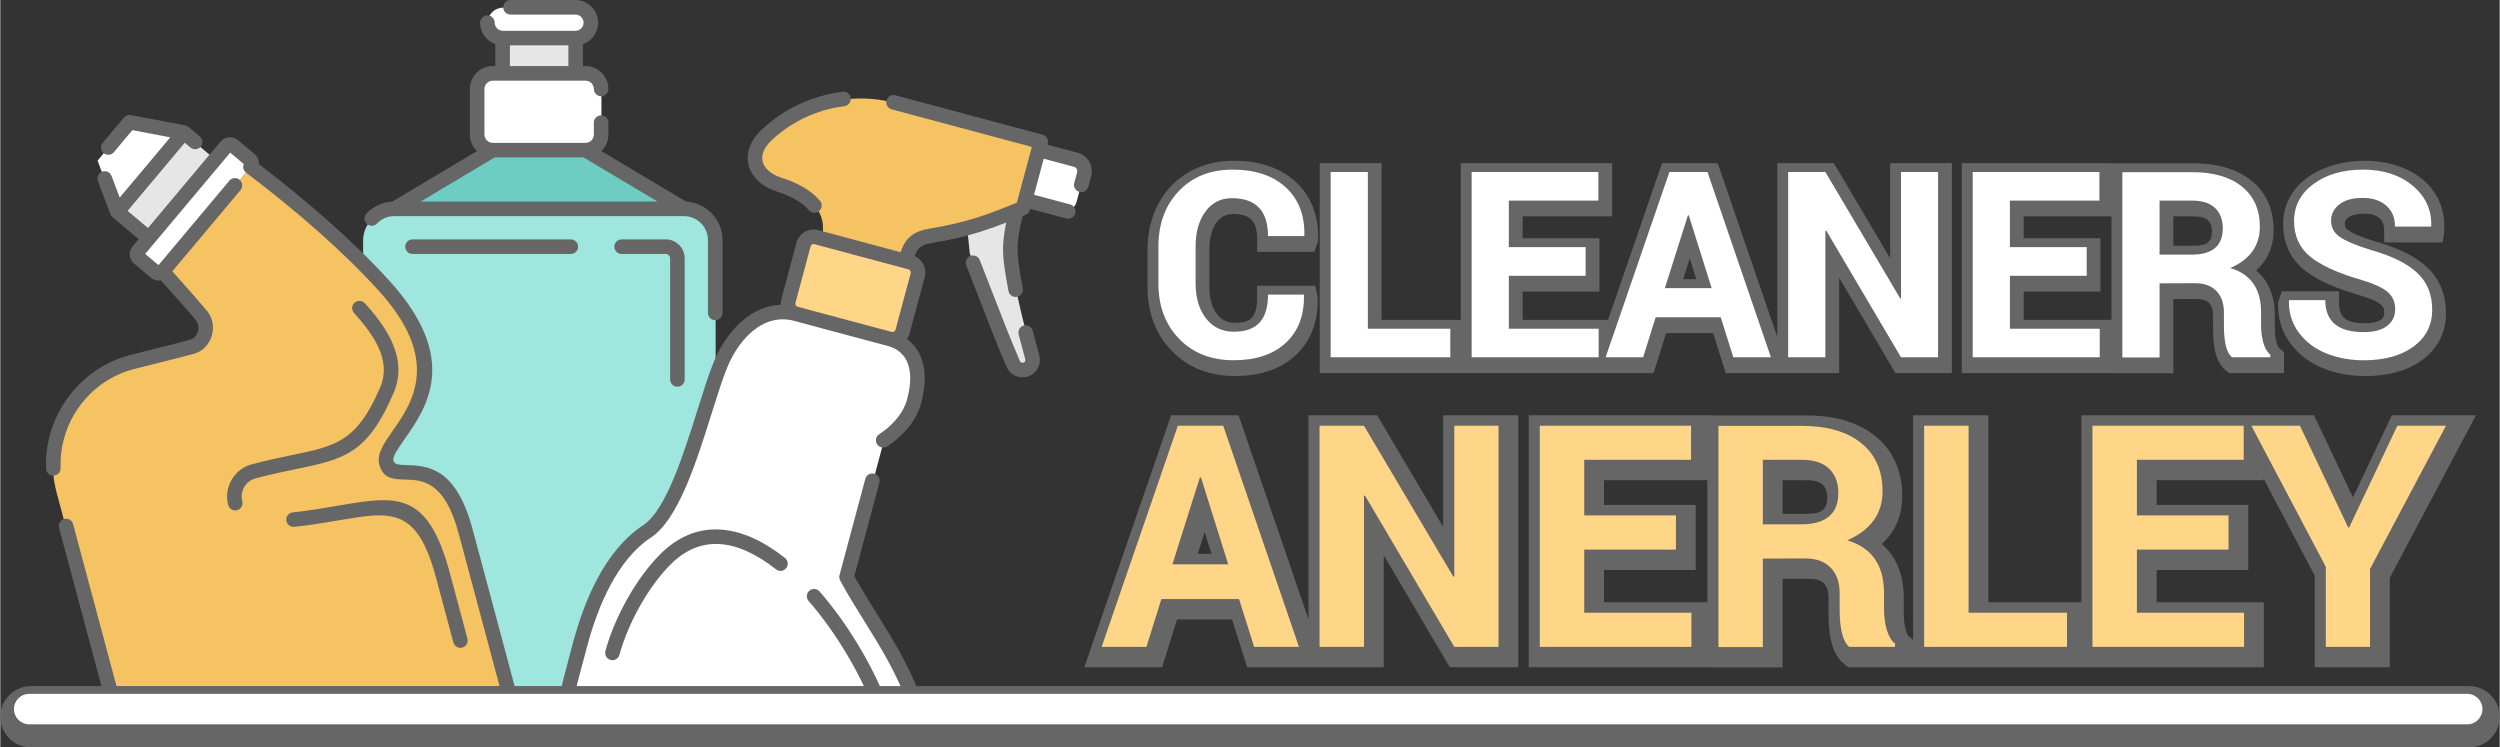
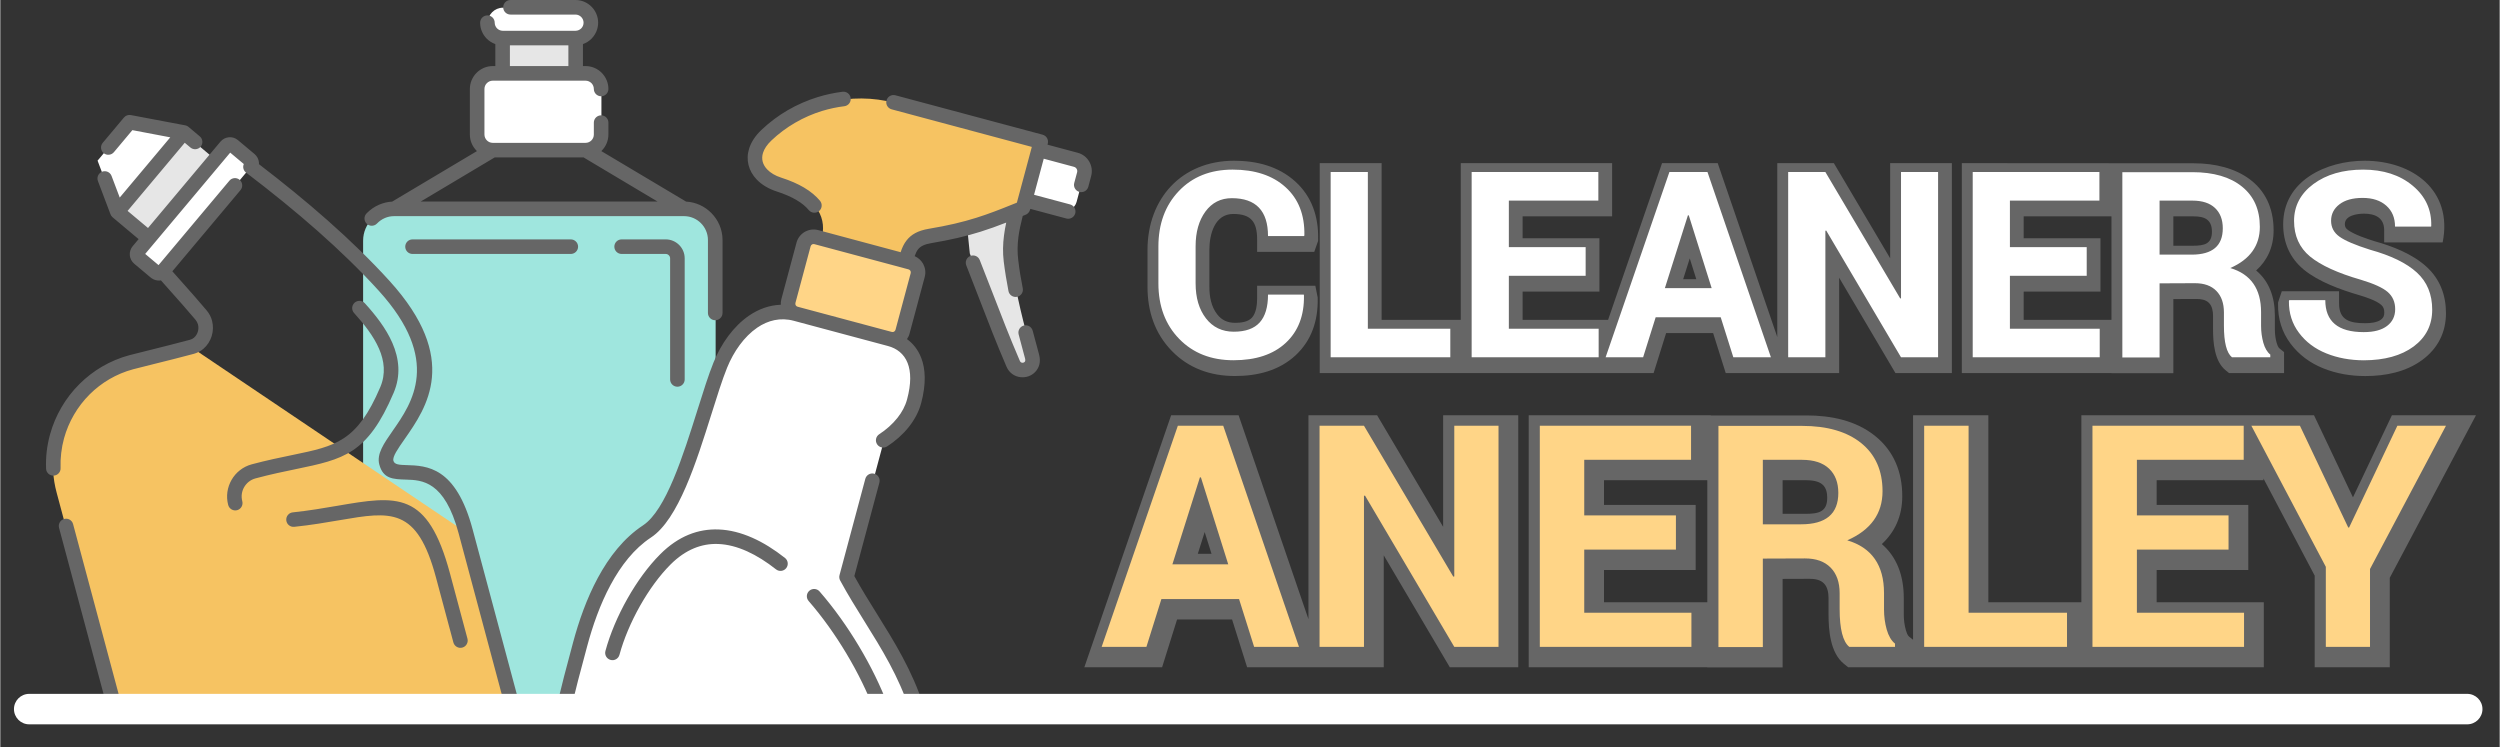
<svg xmlns="http://www.w3.org/2000/svg" xml:space="preserve" width="291px" height="87px" version="1.1" style="shape-rendering:geometricPrecision; text-rendering:geometricPrecision; image-rendering:optimizeQuality; fill-rule:evenodd; clip-rule:evenodd" viewBox="0 0 8129.2 2431">
  <rect x="0" y="0" width="8129.2" height="2431" fill="#333333" stroke="none" />
  <defs>
    <style type="text/css">
   
    .fil0 {fill:#666666}
    .fil6 {fill:#6ECDC2}
    .fil5 {fill:#9FE6DE}
    .fil4 {fill:#E6E6E6}
    .fil7 {fill:#F6C362}
    .fil8 {fill:#FFD587}
    .fil3 {fill:white}
    .fil9 {fill:#666666;fill-rule:nonzero}
    .fil1 {fill:#FFD587;fill-rule:nonzero}
    .fil2 {fill:white;fill-rule:nonzero}
   
  </style>
  </defs>
  <g id="Layer_x0020_1">
    <g id="_2810069967936">
      <path class="fil0" d="M7252.4 1350.6l272.9 0 126.7 267.1 126.7 -267.1 273.4 0 -280.4 528.7 0 290.9 -244.2 0 0 -298 -166.6 -315.9 0 5.6 -347.4 0 0 80.3 298.1 0 0 211.7 -298.1 0 0 105 348.5 0 0 211.3 -1352 0 -13.8 -11.2c-44.5,-36.1 -49.9,-109 -49.9,-161.9l0 -51.2c0,-16.9 -2.7,-36 -15.1,-48.6 -12,-12.2 -30.8,-14.8 -47.1,-14.7l-87.2 0.3 0 287.9 -244.9 0 0 -0.6 -580.9 0 0 -819.6 592.3 0 0 0.6 310.7 0c79.5,0 161,16 224.2,67.2 61.1,49.3 87.8,117.7 87.8,195.5 0,65.1 -24.4,116.9 -66.5,155.7 48.1,41.1 71.4,101.7 71.4,175.2l0 53.4c0,17.6 2.1,34.9 6.9,51.8 1.5,5.5 5.3,16.5 10,20.3l13.3 10.6 0 -730.3 244.9 0 0 608.3 302.5 0 0 -608.3 483.8 0zm-1700.4 608.3l0 -397 -336 0 0 80.3 298.1 0 0 211.7 -298.1 0 0 105 336 0zm-1297.3 55l0 -663.3 223.3 0 214.8 363 0 -363 244.3 0 0 819.6 -222.7 0 -214.8 -364 0 364 -444.4 0 -48.9 -155.3 -178.9 0 -48.7 155.3 -252.9 0 282.3 -819.6 219.4 0 227.2 663.3zm-337.5 -283.4l-22.4 70.8 44.7 0 -22.3 -70.8zm1879.7 -168.6l0 109.3 74.4 0c42,0 70.7,-5.9 70.7,-51.9 0,-15.7 -2.8,-31.4 -14.6,-42.6 -13.2,-12.4 -36.2,-14.8 -53.3,-14.8l-77.2 0z" />
      <path class="fil1" d="M4078 2103.9l-49 -155.4 -252.6 0 -48.7 155.4 -145.6 0 247.8 -719.2 147.6 0 246.4 719.2 -145.9 0zm-176.4 -551.1l-89.4 282.6 181.6 0 -88.8 -282.6 -3.4 0zm971.3 -168.1l0 719.2 -143.9 0 -290.3 -491.9 -3.4 0.6 0 491.3 -144.5 0 0 -719.2 144.5 0 290.5 490.8 3.2 -0.6 0 -490.2 143.9 0zm577 291.6l0 111.3 -298.2 0 0 205.4 348.6 0 0 110.9 -493.1 0 0 -719.2 491.9 0 0 110.9 -347.4 0 0 180.7 298.2 0zm282.7 428.2l-144.4 0 0 -719.3 271.9 0c82.2,0 146.5,18.8 192.6,56.1 46.1,37.3 69.2,89.4 69.2,156.4 0,72.8 -38.3,126.2 -114.7,159.7 79.8,23.8 119.5,81 119.5,171.3l0 53.4c0,23 3,44.8 8.8,65.6 6,20.6 14.8,36 27,45.7l0 10.5 -148.8 0c-20.8,-16.9 -31.3,-57.9 -31.3,-122.9l0 -51.2c0,-35.8 -9.7,-63.7 -29.4,-83.7 -19.5,-19.9 -47.2,-29.8 -83.2,-29.8l-137.2 0.5 0 287.7zm0 -608.9l0 209.7 124.7 0c80.5,0 120.8,-34.1 120.8,-102.1 0,-33.7 -10.1,-60 -30.3,-79.1 -20.1,-18.9 -49.3,-28.5 -87.7,-28.5l-127.5 0zm669.2 -110.9l0 608.3 320.1 0 0 110.9 -464.6 0 0 -719.2 144.5 0zm845.5 291.6l0 111.3 -298.1 0 0 205.4 348.5 0 0 110.9 -493 0 0 -719.2 491.9 0 0 110.9 -347.4 0 0 180.7 298.1 0zm460.1 427.6l-143.7 0 0 -260.3 -242.2 -458.9 158 0 157.1 331.1 2.8 0 157 -331.1 158.1 0 -247.1 466 0 253.2z" />
      <path class="fil0" d="M6866.5 1213.4l-486.7 0 0 -682.8c252,0 503,0.5 754.6,0.5 138.6,0 259.5,65.6 259.5,218.1 0,54.9 -20.9,98.2 -56.8,130.6 41.1,34.1 60.9,84.8 60.9,146.7l0 44.7c0,14.9 1.7,29.7 5.8,44 1.4,5.1 4.7,14.5 9.1,18l15 12 0 68.2 -178.9 0 -11.1 -9c-36.7,-29.7 -41,-90.5 -41,-134.1l0 -42.9c0,-14.7 -2.4,-31.1 -13.2,-42.1 -10.5,-10.7 -26.6,-13 -40.9,-12.9l-75 0.3 0 241.2 -201.3 0 0 -0.5zm0 -173.1l0 -336.6 -285.5 0 0 71.2 249.8 0 0 173.5 -249.8 0 0 91.9 285.5 0zm-1086.9 55.9l0 -565.6 184 0 183.1 309.4 0 -309.4 200.7 0 0 682.8 -183.5 0 -183.1 -310.2 0 310.2 -368.9 0 -41 -130.2 -152.8 0 -40.8 130.2 -1085.9 0 0 -682.8 201.3 0 0 509.7 257.4 0 0 -509.7 492.3 0 0 173.1 -291.1 0 0 71.2 249.8 0 0 173.5 -249.8 0 0 91.9 278 0 175.5 -509.7 181 0 193.8 565.6zm-1691.8 -166.8l189.3 0 7.6 38.1 0.1 3.6c1.3,70.8 -19.4,135.8 -72,184.6 -54,50.2 -125.1,67.3 -197.2,67.3 -78.9,0 -149.9,-24.6 -205.3,-81.6 -55.7,-57.2 -79.1,-129.5 -79.1,-208.6l0 -119.7c0,-167.5 111.2,-290.3 281.6,-290.3 72.9,0 143.8,17.6 199,67.5 54.2,49 75.8,114.7 74.4,186.8l-0.1 6.5 -12.5 35.5 -185.8 0 0 -40.1c0,-57 -19.2,-83.1 -77.7,-83.1 -60.6,0 -77.6,66.7 -77.6,116.3l0 120.6c0,31.3 5.6,63.9 25.2,89.3 15.2,19.6 34.2,27.9 58.9,27.9 17.9,0 41.6,-2.6 54.4,-16.8 14.2,-15.7 16.8,-43.7 16.8,-63.7l0 -40.1zm3603.6 121.8l0.9 0c15.7,0 37.9,-1.8 51,-11.7 8,-6.1 10.6,-12.9 10.6,-22.9 0,-10.3 -2.4,-18.5 -10.3,-25.3 -16.2,-14.1 -51.6,-25.6 -71.8,-31.5 -59.9,-17.6 -131.4,-43.1 -180.1,-83.2 -45.4,-37.5 -66.7,-88.4 -66.7,-147 0,-142.1 139.8,-206.8 264.8,-206.8 155.8,0 288,96 253.9,265.6l-190.2 0 0 -40.1c0,-39.9 -29.3,-53.4 -65.3,-53.4 -21.6,0 -62.6,5.3 -62.6,34.2 0,9.1 3.3,14.1 10.7,19.3 21.6,15.4 62.6,28.8 86.5,36.3 58.9,16.4 123.1,41.4 168.8,83.3 43.4,39.9 62.9,91.8 62.9,150.3 0,62.8 -26.2,114.6 -76.6,152 -53.7,39.8 -120.4,52.8 -186.1,52.8 -46.9,0 -93.2,-7.7 -136.8,-25.3 -42.4,-17.1 -78.4,-43.4 -105.9,-80 -28.3,-37.6 -41.5,-81.3 -40.7,-128.2l0.1 -6.2 12 -36.1 186.3 0 0 40.1c0,54.1 35.7,63.8 84.6,63.8zm-2196.5 -210.8l-21.5 67.8 42.8 0 -21.3 -67.8zm1572.9 -136.7l0 95.5 64.3 0c36.2,0 61.2,-5.7 61.2,-45.4 0,-39 -22.9,-50.1 -58.9,-50.1l-66.6 0z" />
      <path class="fil2" d="M4123.2 958.3l116.4 0 0.5 2.4c1.2,65.3 -18.6,116.8 -59.2,154.5 -40.5,37.7 -97.2,56.5 -169.9,56.5 -72.7,0 -131.6,-23.1 -176.6,-69.4 -45.1,-46.3 -67.7,-106.6 -67.7,-180.7l0 -119.6c0,-73.7 22.1,-133.8 66.2,-180.3 44.2,-46.6 102.6,-70 175.3,-70 72.6,0 130,19 172,57.1 42.1,38 62.5,90.2 61.3,156.4l-1 2.7 -117.3 0c0,-82.1 -39.2,-123.3 -117.7,-123.3 -36,0 -64.5,14.5 -85.9,43.5 -21.2,29.1 -31.9,66.6 -31.9,112.9l0 120.6c0,46.9 11.2,84.8 33.6,113.8 22.3,28.9 52.6,43.5 90.6,43.5 38,0 66.1,-10 84.2,-30 18,-19.9 27.1,-50.1 27.1,-90.6zm324.7 -398.8l0 509.7 268.2 0 0 92.9 -389.2 0 0 -602.6 121 0zm708.4 244.3l0 93.3 -249.8 0 0 172.1 292.1 0 0 92.9 -413.1 0 0 -602.6 412.1 0 0 93 -291.1 0 0 151.3 249.8 0zm480.3 358.3l-41 -130.1 -211.6 0 -40.8 130.1 -122 0 207.5 -602.6 123.8 0 206.4 602.6 -122.3 0zm-147.7 -461.7l-74.9 236.7 152.1 0 -74.4 -236.7 -2.8 0zm813.7 -140.9l0 602.6 -120.6 0 -243.2 -412.1 -2.8 0.5 0 411.6 -121 0 0 -602.6 121 0 243.4 411.2 2.6 -0.4 0 -410.8 120.6 0zm483.4 244.3l0 93.3 -249.8 0 0 172.1 292.1 0 0 92.9 -413.1 0 0 -602.6 412.1 0 0 93 -291.1 0 0 151.3 249.8 0zm237 358.8l-121.1 0 0 -602.6 227.8 0c69,0 122.8,15.7 161.4,47 38.7,31.2 58,74.8 58,131 0,61 -32.1,105.7 -96.1,133.8 66.9,20 100.1,67.8 100.1,143.5l0 44.8c0,19.3 2.6,37.5 7.4,54.9 5,17.3 12.4,30.2 22.6,38.3l0 8.8 -124.6 0c-17.5,-14.1 -26.2,-48.5 -26.2,-103l0 -42.8c0,-30 -8.2,-53.4 -24.7,-70.2 -16.3,-16.7 -39.6,-25 -69.7,-25l-114.9 0.5 0 241zm0 -510.1l0 175.7 104.4 0c67.5,0 101.2,-28.6 101.2,-85.6 0,-28.3 -8.4,-50.2 -25.4,-66.2 -16.8,-15.9 -41.3,-23.9 -73.5,-23.9l-106.7 0zm663.6 427.7l1 0c32.5,0 57.6,-6.6 75.2,-20 17.6,-13.3 26.5,-31.5 26.5,-54.8 0,-23 -8.2,-41.6 -24.2,-55.6 -16.1,-13.9 -45,-27.1 -86.8,-39.7 -75.7,-21.8 -130.9,-47.1 -165.8,-75.7 -34.7,-28.7 -52.1,-67.3 -52.1,-116 0,-48.5 21,-88.5 62.9,-119.8 42.1,-31.2 96,-46.9 161.8,-46.9 65.7,0 119.4,17.4 161.2,52.3 41.6,34.7 61.7,78.3 60.3,130.8l-0.5 2.3 -117.3 0c0,-28.6 -9.4,-51.2 -28.4,-68.1 -18.8,-16.8 -44.4,-25.3 -76.9,-25.3 -32.5,0 -57.8,7.1 -75.7,21 -17.9,13.8 -27,31.7 -27,53.3 0,21.6 9.1,38.9 27.5,51.9 18.2,13.1 51.2,27.2 99.1,42.3 68.4,19 119.1,43.6 152.4,74.2 33.3,30.5 49.9,70.7 49.9,120.8 0,49.9 -20.1,89.8 -60.4,119.8 -40.4,29.8 -94.4,44.7 -162.2,44.9 -44.4,-0.2 -85.1,-7.6 -121.8,-22.5 -36.9,-14.8 -66.5,-37 -88.9,-66.9 -22.3,-29.6 -33.3,-64.2 -32.7,-103.4l1 -2.9 117.3 0c0,69.4 41.6,104 124.6,104z" />
      <g>
        <g>
          <path class="fil3" d="M1602.3 240.2l302.1 0c27.9,0 50.7,22.9 50.7,50.8l0 148.3c0,28 -22.8,50.8 -50.7,50.8l-302.1 0c-28,0 -50.8,-22.8 -50.8,-50.8l0 -148.3c0,-27.9 22.8,-50.8 50.8,-50.8z" />
          <polygon class="fil4" points="1634.4,125.3 1872.3,125.3 1872.3,240.2 1634.4,240.2 " />
          <path class="fil3" d="M1635 125.3l236.6 0c27.6,0 50.1,-22.6 50.1,-50.1l0 0c0,-27.6 -22.5,-50.2 -50.1,-50.2l-236.6 0c-27.5,0 -50.1,22.6 -50.1,50.2l0 0c0,27.5 22.6,50.1 50.1,50.1z" />
          <path class="fil5" d="M1281.6 681.3l943.5 0c55.8,0 101.5,45.7 101.5,101.5l0 1523.5 -1146.6 0 0 -1523.5c0,-55.8 45.7,-101.5 101.6,-101.5z" />
-           <polygon class="fil6" points="2225.1,681.3 1281.6,681.3 1602.3,490.1 1904.3,490.1 " />
        </g>
        <g>
          <path class="fil3" d="M2588.7 1022.8l306.5 82.2c64.8,17.3 112.3,78.5 79,202.8 -14,52.2 -53.8,96.6 -100.7,127.1 -39.8,148.4 -79.5,296.7 -119.3,445.1 75.2,139.1 174,259.4 228.1,426.3l-1148.9 0c16.8,-67.5 34.4,-136.3 53.5,-207.4 87.3,-326.2 234,-346.3 298.7,-471.1 66.9,-129.2 114.4,-331 157.6,-437.7 42.6,-105.5 134.1,-197.1 245.5,-167.3z" />
          <path class="fil7" d="M2946.6 851.3c-91.8,-24.6 -183.7,-49.2 -275.6,-73.8 16.3,-60.9 -2.9,-132.4 -136.5,-175.1 -79.5,-25.5 -108.1,-97.1 -41.4,-160.6 115.6,-110 277.8,-143.9 414.1,-107.4 159.7,42.8 319.5,85.6 479.3,128.4 -19.3,71.9 -38.6,143.8 -57.8,215.7 -111,45.5 -174.2,69.4 -303.3,91.2 -57.6,9.7 -67.3,38.9 -78.8,81.6z" />
          <path class="fil4" d="M3308 686.9c-16,59.7 -25,108.7 -18.5,163 12.8,106.8 40.7,208.1 68.7,312 12.2,45.2 -45.8,60.1 -61.4,23.9 -51.2,-119.1 -95.7,-240.9 -143.5,-361.4l-8.2 -80.1c55.3,-14.9 102.4,-32.8 162.9,-57.4z" />
          <path class="fil3" d="M3379.4 489l118.2 31.7c20.2,5.4 32.3,26.4 26.9,46.6l-24 89.7c-5.4,20.2 -26.4,32.3 -46.7,26.9l-118.1 -31.7 43.7 -163.2z" />
          <path class="fil8" d="M2655.6 773.3l306.5 82.1c17.9,4.8 28.6,23.4 23.8,41.4l-49.4 184.3c-4.8,18 -23.4,28.7 -41.3,23.9l-306.5 -82.2c-17.9,-4.8 -28.6,-23.3 -23.8,-41.3l49.4 -184.3c4.8,-17.9 23.4,-28.7 41.3,-23.9z" />
        </g>
-         <path class="fil7" d="M622.7 1130.5c-65.3,17.5 -131,33.3 -196.6,50 -182.6,48.9 -292.1,238.4 -243.1,421.1l188.8 704.7 1296.2 0 -154.2 -575.5c-77.3,-288.7 -235.3,-138.4 -257.9,-223.1 -22.7,-84.7 296.4,-241.4 -7.4,-576 -119.1,-131.1 -270.1,-261.9 -435,-387.1 -95.2,113.5 -190.5,227 -285.7,340.5 41.7,47.4 84.4,94 125,142.3 29.7,35.4 12.3,91.7 -30.1,103.1z" />
+         <path class="fil7" d="M622.7 1130.5c-65.3,17.5 -131,33.3 -196.6,50 -182.6,48.9 -292.1,238.4 -243.1,421.1l188.8 704.7 1296.2 0 -154.2 -575.5z" />
        <polygon class="fil4" points="699.2,518.9 482.7,777 380,690.8 596.5,432.7 " />
        <polygon class="fil3" points="419.7,399.2 316.3,522.5 380,690.8 596.5,432.7 " />
        <path class="fil3" d="M733.8 477.7l-285.7 340.5c-6,7 -5,17.7 2,23.6l54.1 45.4c7,5.9 17.7,4.9 23.6,-2.1l285.7 -340.5c5.9,-7.1 5,-17.7 -2.1,-23.6l-54 -45.4c-7.1,-5.9 -17.7,-5 -23.6,2.1z" />
      </g>
      <path class="fil9" d="M2666.1 653.2c8.3,10.1 6.9,25 -3.1,33.3 -10.1,8.3 -25.1,6.9 -33.4,-3.1 -9.4,-11.4 -22.5,-22.5 -40.1,-32.8 -17,-10.1 -38.1,-19.4 -63.9,-27.7 -27.2,-8.7 -49.6,-22.4 -65.7,-39.3 -13,-13.7 -22,-29.5 -26.3,-46.6 -4.4,-17.3 -3.9,-35.7 2.1,-54.4 6.5,-20.2 19.4,-40.5 39.5,-59.7 26.6,-25.3 55.3,-46.6 85.4,-64.2 31.2,-18.2 64.3,-32.5 98.2,-43 13.5,-4.1 26.9,-7.6 40,-10.4 13.7,-2.9 27.3,-5.2 40.6,-6.9 13,-1.5 24.9,7.7 26.4,20.7 1.6,13 -7.6,24.8 -20.6,26.4 -12.4,1.5 -24.7,3.6 -36.6,6.1 -12.2,2.6 -24.2,5.8 -35.9,9.3 -30.2,9.3 -59.9,22.2 -88.2,38.7 -27.3,15.9 -53.1,35.1 -76.7,57.5 -14.1,13.5 -23,27 -27.1,39.9 -3.2,9.9 -3.4,19.5 -1.2,28.5 2.3,9.1 7.3,17.8 14.7,25.5 10.7,11.3 26.3,20.7 45.9,26.9 29.3,9.4 53.6,20.2 73.5,31.9 22.5,13.3 39.7,28 52.5,43.4zm-1391.5 2.5l275.7 -164.3 -1.3 -1.2c-13.4,-13.5 -21.8,-32.1 -21.8,-52.6l0 -148.2c0,-20.4 8.4,-39 21.8,-52.5 13.5,-13.6 32.2,-22 52.6,-22l8.4 0 0 -71.5c-10.6,-3.7 -20,-9.8 -27.8,-17.5 -13.3,-13.4 -21.6,-31.8 -21.6,-52.1 0,-13.1 10.6,-23.7 23.7,-23.7 13.1,0 23.7,10.6 23.7,23.7 0,7.2 3,13.8 7.7,18.6 4.7,4.6 11,7.5 18,7.7l0.3 0 0.3 0 236.4 0 0.3 0 0.3 0c7,-0.2 13.4,-3.1 18,-7.7l0.9 -0.9c4.2,-4.6 6.8,-10.9 6.8,-17.7 0,-7.2 -3,-13.8 -7.7,-18.6 -4.8,-4.8 -11.4,-7.8 -18.6,-7.8l-211.4 0c-13.1,0 -23.7,-10.6 -23.7,-23.7 0,-13.1 10.6,-23.7 23.7,-23.7l211.4 0c20.3,0 38.7,8.3 52.1,21.7 13.3,13.3 21.6,31.8 21.6,52.1 0,19.5 -7.7,37.3 -20.2,50.5l-1.4 1.6c-7.8,7.7 -17.2,13.8 -27.8,17.5l0 71.5 8.4 0c20.5,0 39.1,8.4 52.6,21.9l1.4 1.5c12.6,13.4 20.4,31.4 20.4,51.1 0,13.1 -10.6,23.7 -23.7,23.7 -13.1,0 -23.7,-10.6 -23.7,-23.7 0,-7 -2.7,-13.4 -7.1,-18.3l-0.8 -0.8c-4.9,-4.9 -11.7,-7.9 -19.1,-7.9l-32.1 0 -237.6 0 -32.1 0c-7.4,0 -14.1,3 -19,7.9 -5,4.9 -8,11.6 -8,19.1l0 148.2c0,7.4 3.1,14.2 8,19.1 4.9,4.9 11.6,7.9 19,7.9l301.8 0 0 0 0.2 0 0.1 0 0.1 0c7.3,-0.1 13.9,-3.1 18.7,-7.9 4.9,-4.9 7.9,-11.7 7.9,-19.1l0 -38.8c0,-13.1 10.6,-23.7 23.7,-23.7 13.1,0 23.7,10.6 23.7,23.7l0 38.8c0,20.4 -8.4,39 -21.8,52.5l-0.1 0.1 -1.2 1.2 275.8 164.3c31.7,1.7 60.4,15.4 81.6,36.6 22.8,22.7 36.9,54 36.9,88.4l0 237.2c0,13.1 -10.7,23.7 -23.8,23.7 -13,0 -23.7,-10.6 -23.7,-23.7l0 -237.2c0,-21.3 -8.7,-40.8 -22.8,-54.9 -14.1,-14.1 -33.5,-22.8 -54.9,-22.8l-942.5 0 -0.1 0 -0.5 0c-10.6,0 -20.8,2.2 -29.9,6.1 -9.7,4.2 -18.5,10.3 -25.7,17.9 -9.1,9.4 -24,9.7 -33.4,0.7 -9.4,-9.1 -9.7,-24.1 -0.7,-33.5 11.6,-12 25.6,-21.9 41.3,-28.6 13.2,-5.6 27.4,-9.1 42.3,-9.9zm863.2 -0.1l-240.8 -143.6 -289 0 -240.8 143.6 770.6 0zm-797.1 170.4c-13.1,0 -23.7,-10.6 -23.7,-23.7 0,-13.1 10.6,-23.7 23.7,-23.7l514.7 0c13.1,0 23.8,10.6 23.8,23.7 0,13.1 -10.7,23.7 -23.8,23.7l-514.7 0zm680.1 0c-13.1,0 -23.7,-10.6 -23.7,-23.7 0,-13.1 10.6,-23.7 23.7,-23.7l143.5 0c16.9,0 32.3,6.9 43.5,18.1 11.2,11.1 18.1,26.5 18.1,43.5l0 393.9c0,13.1 -10.6,23.7 -23.7,23.7 -13.1,0 -23.7,-10.6 -23.7,-23.7l0 -393.9c0,-3.9 -1.6,-7.4 -4.2,-10 -2.5,-2.6 -6,-4.2 -10,-4.2l-143.5 0zm-173.2 -678.5l-190.2 0 0 67.4 190.2 0 0 -67.4zm-697 870.6c-8.8,-9.6 -8.1,-24.6 1.5,-33.4 9.7,-8.8 24.7,-8.1 33.5,1.6 34.2,37.7 68.7,81.2 89.6,129.2 21.8,50.5 28.4,105.1 4.1,162.1 -85.1,200 -162.7,216 -318.5,248.3 -37.8,7.8 -80.6,16.6 -130.9,30.1 -16.1,4.3 -29,14.9 -36.8,28.4 -7.8,13.4 -10.4,29.9 -6.1,46 3.3,12.6 -4.2,25.6 -16.8,29 -12.6,3.3 -25.6,-4.2 -29,-16.8 -7.7,-28.6 -2.9,-57.9 11,-81.9 13.7,-23.9 36.6,-42.6 65.2,-50.4l0.3 -0.1c49.9,-13.3 94.4,-22.5 133.7,-30.6 139.5,-28.9 209,-43.3 284.4,-220.5 18.4,-43.2 13.1,-85.5 -4,-124.9 -18.1,-41.8 -49.7,-81.3 -81.2,-116.1zm-194.6 695.4c-13,1.3 -24.6,-8.1 -25.9,-21.1 -1.3,-13 8.1,-24.6 21.1,-25.9 53,-5.6 101.3,-13.9 144.4,-21.3 195.1,-33.5 294.5,-50.5 367.2,220.9l56.6 211.2c3.3,12.7 -4.2,25.6 -16.8,29 -12.6,3.4 -25.6,-4.1 -29,-16.8l-56.6 -211.2c-61.5,-229.6 -146.5,-215 -313.4,-186.4 -43.4,7.4 -92,15.8 -147.6,21.6zm734.2 583c3.3,12.7 -4.2,25.6 -16.8,29 -12.6,3.4 -25.6,-4.1 -29,-16.8l-154 -574.9c-45.6,-170.1 -119.2,-172.3 -170.9,-173.9 -42,-1.3 -74.3,-2.3 -86.8,-48.9 -9.2,-34.3 14.2,-67.8 43.8,-110.3 62.7,-89.8 159.8,-228.8 -45.8,-455.3 -59.1,-65.1 -125.9,-129.9 -198.2,-193.8 -72.4,-64 -150.4,-127.2 -231.6,-189 -0.8,-0.5 -1.6,-1.1 -2.4,-1.7 -8.2,-6.9 -10.6,-18.1 -6.6,-27.4l-44.2 -37.1 -246 293.2 -0.4 0.4 -0.4 0.5 0 0 -29.7 35.4 43.4 36.4 230.4 -274.5c8.3,-10 23.3,-11.4 33.3,-3 10,8.4 11.3,23.3 3,33.4l-221.8 264.2 27.9 31.4c28.2,31.7 56.5,63.4 83.9,96.1 8.5,10.1 14.2,21.4 17.3,33.2 4.4,16.6 3.8,34 -1.1,50 -5,16.1 -14.3,30.7 -27.2,41.6 -8.8,7.4 -19.3,13 -31.1,16.2 -43.3,11.6 -87.2,22.6 -131.2,33.5l-65.8 16.6c-55.4,14.9 -103.4,43.8 -141.5,81.6 -39.7,39.6 -68.5,89 -83.4,142.9 -4.3,15.5 -7.4,31.6 -9.3,48.1 -1.9,16.3 -2.6,32.7 -2,49 0.5,13 -9.7,23.9 -22.8,24.4 -13,0.4 -24,-9.7 -24.4,-22.8 -0.7,-19 0,-37.8 2.1,-56 2.2,-18.6 5.8,-37.1 10.8,-55.2 17.1,-61.9 50.2,-118.6 95.7,-163.9 43.7,-43.5 98.8,-76.6 162.3,-93.8l66.9 -16.8c43.4,-10.9 86.8,-21.7 130.4,-33.4 4.9,-1.3 9.2,-3.6 12.9,-6.7 5.8,-4.9 10.1,-11.7 12.4,-19.2 2.4,-7.6 2.7,-16 0.6,-23.9 -1.5,-5.3 -4.1,-10.4 -7.9,-15 -26.9,-32.1 -55,-63.6 -83,-95 -9.1,-10.3 -17.9,-20.1 -29.6,-33.4 -1.2,0.2 -2.3,0.4 -3.5,0.5 -9.1,0.7 -18.6,-1.6 -26.6,-7.3 -1.3,-0.8 -2.6,-1.7 -3.7,-2.8l-53.1 -44.5c-8.6,-7.4 -13.4,-17.3 -14.3,-27.5 -0.9,-10.3 2.2,-21 9.3,-29.5l19.3 -23 -84.4 -70.9c-3.5,-2.9 -5.9,-6.6 -7.3,-10.6l-40.6 -107.4c-4.6,-12.3 1.6,-25.9 13.8,-30.5 12.2,-4.6 25.9,1.6 30.5,13.8l26.6 70.4 164.4 -195.9 -123.3 -23.4 -60.1 71.7c-8.4,10 -23.4,11.3 -33.4,3 -10,-8.4 -11.3,-23.4 -2.9,-33.4l69 -82.3c5.3,-6.3 13.8,-9.6 22.5,-8l175.7 33.2 0.2 0.1 0 0 0.5 0.1 0.1 0 0.2 0 0.3 0.1 0.1 0 0.7 0.2 0.2 0 0.1 0 0.3 0.1 0.2 0.1 0.1 0 0.1 0 0.2 0.1 0.2 0 0 0 0.4 0.1 0.2 0.1 0 0 0.5 0.2 0.8 0.3 0.2 0.1 0.1 0 0.1 0 0.2 0.1 0.2 0.1 0.1 0.1 0 0 0.2 0.1 0.2 0.1 0.1 0 0.1 0.1 0.2 0 0.2 0.1 0 0.1 0.1 0 0.2 0.1 0.2 0.1 0 0 0.2 0.1 0.3 0.2 0 0 0.2 0.1 0.6 0.3 0.1 0.1 0.2 0.1 0 0.1 0.2 0.1 0.2 0.1 0.1 0.1 0 0 0.4 0.3 0.1 0 0.4 0.3 0 0.1 0.8 0.6 0.2 0.1 0 0 0.5 0.4 0 0 36.1 30.3c10,8.4 11.3,23.4 3,33.4 -8.4,10 -23.4,11.3 -33.4,2.9l-18.5 -15.5 -185.9 221.6 66.4 55.6 235.6 -280.8c7.3,-8.6 17.3,-13.4 27.5,-14.3 10.2,-0.9 20.9,2.1 29.4,9.3l54 45.3c8.6,7.2 13.4,17.2 14.3,27.5 0.2,1.8 0.2,3.7 0.1,5.5 78.1,59.8 153,120.7 222.6,182.2 74,65.4 142.1,131.4 201.9,197.3 230.9,254.4 120.7,412.3 49.5,514.3 -22.5,32.3 -40.3,57.7 -36.7,70.9 3.4,12.8 20.3,13.3 42.3,14 66.3,2 160.7,4.9 215.3,208.9l154.1 574.9zm-1499.2 -579.6c-3.4,-12.6 4.1,-25.6 16.8,-29 12.6,-3.4 25.6,4.1 28.9,16.8l158.6 591.8c3.4,12.7 -4.1,25.6 -16.7,29 -12.7,3.4 -25.6,-4.1 -29,-16.8l-158.6 -591.8zm1822.8 412.7c-3.3,12.7 -16.3,20.2 -28.9,16.8 -12.7,-3.4 -20.2,-16.4 -16.8,-29 14.5,-54 39.8,-114.3 71.9,-170.9 30.4,-53.8 67.1,-104.6 106.4,-143.9 59.2,-59.3 123.8,-83 189.8,-80.5 73.1,2.7 146.7,38 216,92.7 10.2,8.1 11.9,22.9 3.9,33.1 -8.1,10.3 -23,12 -33.2,3.9 -61.7,-48.7 -126.2,-80.2 -188.3,-82.5 -53.1,-2 -105.6,17.7 -154.7,66.7 -36.3,36.3 -70.3,83.5 -98.8,133.8 -30,53.1 -53.7,109.4 -67.3,159.8zm615.2 -174.9c-8.5,-9.8 -7.5,-24.8 2.4,-33.3 9.9,-8.5 24.8,-7.5 33.3,2.4 47,54 90.1,114.8 127.1,176.5 39.5,65.7 72,132.7 95.1,193.9 4.6,12.2 -1.6,25.8 -13.8,30.4 -12.3,4.7 -25.9,-1.5 -30.5,-13.7 -22.1,-58.8 -53.4,-123.1 -91.3,-186.3 -35.7,-59.5 -77.2,-118 -122.3,-169.9zm-773.6 353.5c-3,12.7 -15.8,20.5 -28.5,17.4 -12.7,-3.1 -20.5,-15.8 -17.4,-28.5 22.6,-92.6 26.3,-106.1 49,-190.9l4.5 -16.9c18.3,-68.1 44,-142.3 80.3,-209.6 37,-68.6 84.9,-130 147.1,-171 74.6,-49.1 130.7,-227.8 177.4,-376.2 18.4,-58.5 35.3,-112.5 52,-153.8 24.6,-60.8 64.8,-117.6 115.6,-152.3 30.9,-21 65.6,-34 103.1,-35.2 -0.3,-6 0.2,-12.1 1.8,-18.1l49.4 -184.2c4.1,-15.2 14,-27.4 26.7,-34.7l1.7 -0.9c12.4,-6.7 27.3,-8.8 41.8,-5l268.4 72c4.7,-14.5 10.5,-27.4 19.8,-39 14.6,-18.4 35.9,-31.1 71.3,-37.1 63.2,-10.6 110.3,-21.8 155.1,-35.9 38.9,-12.2 76.2,-26.6 120.7,-44.7 0.9,-0.4 1.8,-0.8 2.8,-1.1l8.4 -3.4 3.8 -14.4 0.2 -0.6 43.7 -163 0.1 -0.6 0.8 -2.7 -455.9 -122.2c-12.7,-3.4 -20.2,-16.3 -16.8,-29 3.4,-12.6 16.3,-20.1 29,-16.7l478.8 128.2c12.6,3.4 20.1,16.4 16.7,29l-0.9 3.4 98.5 26.4c32.7,8.7 52.4,42.8 43.6,75.6l-9.3 34.9c-3.4,12.6 -16.4,20.1 -29,16.8 -12.6,-3.4 -20.2,-16.4 -16.8,-29l9.4 -35c2,-7.6 -2.5,-15.5 -10.2,-17.6l-98.4 -26.4 -31.5 117.3 117.3 31.4c12.6,3.4 20.1,16.4 16.7,29 -3.3,12.6 -16.3,20.2 -28.9,16.8l-117.3 -31.4 -0.9 3.3c-2.1,7.9 -8.1,13.8 -15.3,16.3l-8.4 3.4c-6.3,24.7 -11.3,47.4 -14.1,69 -3.1,24.4 -3.7,48.4 -0.6,73.6 1.9,16.6 4.1,32.1 6.4,46.6 2.4,14.5 5.2,29.9 8.4,46.1 2.5,12.9 -5.9,25.3 -18.7,27.8 -12.9,2.5 -25.3,-5.9 -27.8,-18.7 -2.9,-14.9 -5.8,-30.8 -8.5,-47.8 -2.7,-16.9 -5.1,-33.1 -6.9,-48.4 -3.5,-28.9 -2.8,-56.6 0.9,-85.1 1.7,-13.8 4.2,-27.5 7.2,-41.5 -28.9,11.3 -55.6,21 -83.1,29.6 -46.8,14.7 -95.8,26.3 -161.5,37.4 -22.2,3.7 -34.5,10.5 -42,19.8 -4.6,5.8 -8.1,13.5 -11.2,22.4 11.6,5 20.9,13.6 27,24l0.9 1.7c6.6,12.4 8.8,27.3 4.9,41.8l-49.4 184.2c-1.7,6.7 -4.6,12.7 -8.4,18.1 19.8,14.4 36,34.5 46.2,60.8 14.3,36.7 16.5,85.4 -0.1,147.5 -7.5,28.1 -21.6,54 -39.9,77.2 -19.6,24.7 -44.1,46.2 -70.7,63.5 -11,7.1 -25.6,4 -32.7,-6.9 -7.1,-11 -4,-25.6 6.9,-32.7 22.4,-14.6 43.1,-32.6 59.4,-53.3 14.4,-18.1 25.4,-38.3 31.2,-60 13.9,-51.6 12.7,-90.4 1.8,-118.2 -11.7,-30.2 -35.7,-47.9 -63.9,-55.4l-306.2 -82 0 0c-43.8,-11.8 -84.3,-1.4 -118.8,22.1 -42.8,29.2 -77,78 -98.4,130.8 -15.8,39.1 -32.6,92.5 -50.7,150.3 -49,155.7 -107.8,343.1 -196.7,401.6 -54.7,36 -97.7,91.5 -131.3,153.9 -34.3,63.5 -58.8,134.3 -76.2,199.4l-4.5 16.9c-23.7,88.2 -27.5,102.2 -48.9,189.8zm958 -750.8c3.4,-12.6 16.4,-20.1 29,-16.7 12.6,3.3 20.1,16.3 16.8,29l-81.5 304c22.7,41.4 47.8,81.6 73,122.1 57,91.5 114.7,184 152.1,299.6 4,12.4 -2.8,25.8 -15.3,29.7 -12.4,4 -25.7,-2.8 -29.7,-15.2 -35.5,-109.7 -91.7,-200 -147.3,-289.1 -26.9,-43.3 -53.8,-86.4 -78.5,-132 -3.1,-5.3 -4.2,-11.8 -2.5,-18.2l83.9 -313.2zm140.5 -681.3l-14.8 -3.9 -0.6 -0.2 -0.6 -0.2 -290.2 -77.7c-2.4,-0.7 -4.9,-0.4 -7,0.6l-0.6 0.4c-2.2,1.3 -3.9,3.4 -4.6,6l-49.4 184.2c-0.7,2.7 -0.3,5.5 1,7.7 1.2,2.1 3.2,3.8 5.8,4.5l0.1 0.1 0.1 0 0 0 306.2 82 0.2 0.1 0.1 0 0.1 0c2.3,0.6 4.6,0.3 6.6,-0.7l0.6 -0.3c2.2,-1.3 4,-3.5 4.7,-6.1l49.4 -184.2c0.6,-2.4 0.3,-4.9 -0.7,-7l-0.3 -0.6c-1.3,-2.2 -3.5,-4 -6.1,-4.7zm358.2 211.5c-3.3,-12.6 4.3,-25.5 16.9,-28.8 12.6,-3.3 25.5,4.3 28.8,16.9l20.8 77.5c6.6,24.5 -0.3,44.2 -13.3,57.3 -6.2,6.2 -13.7,10.8 -21.8,13.6 -7.9,2.6 -16.4,3.6 -24.8,2.7 -18.8,-1.9 -36.9,-12.9 -46.1,-34.2 -33.4,-77.7 -59,-144.2 -86.4,-215.2 -14.3,-37.2 -29.1,-75.7 -44.4,-114.2 -4.8,-12.1 1.1,-25.9 13.2,-30.7 12.1,-4.8 25.8,1.1 30.6,13.3 17.2,43.2 31.2,79.4 44.7,114.5 26.7,69.4 51.7,134.3 85.8,213.6 1.6,3.7 4.5,5.6 7.4,5.9 1.6,0.2 3.3,0 4.8,-0.5 1.4,-0.5 2.5,-1.2 3.4,-2.1 2,-2 2.8,-5.8 1.2,-11.7l-2.4 -8.8c-5.4,-20 -11,-40.6 -18.4,-69.1z" />
-       <path class="fil0" d="M99.7 2431c-55,0 -99.7,-44.7 -99.7,-99.8 0,-55 44.7,-99.7 99.7,-99.7l7929.7 0c55.1,0 99.8,44.7 99.8,99.7 0,55.1 -44.8,99.8 -99.8,99.8l-7929.7 0z" />
      <path class="fil2" d="M93.9 2355.9c-27.3,0 -49.5,-22.2 -49.5,-49.6 0,-27.3 22.2,-49.5 49.5,-49.5l7929.7 0c27.4,0 49.6,22.2 49.6,49.5 0,27.4 -22.2,49.6 -49.6,49.6l-7929.7 0z" />
    </g>
  </g>
</svg>